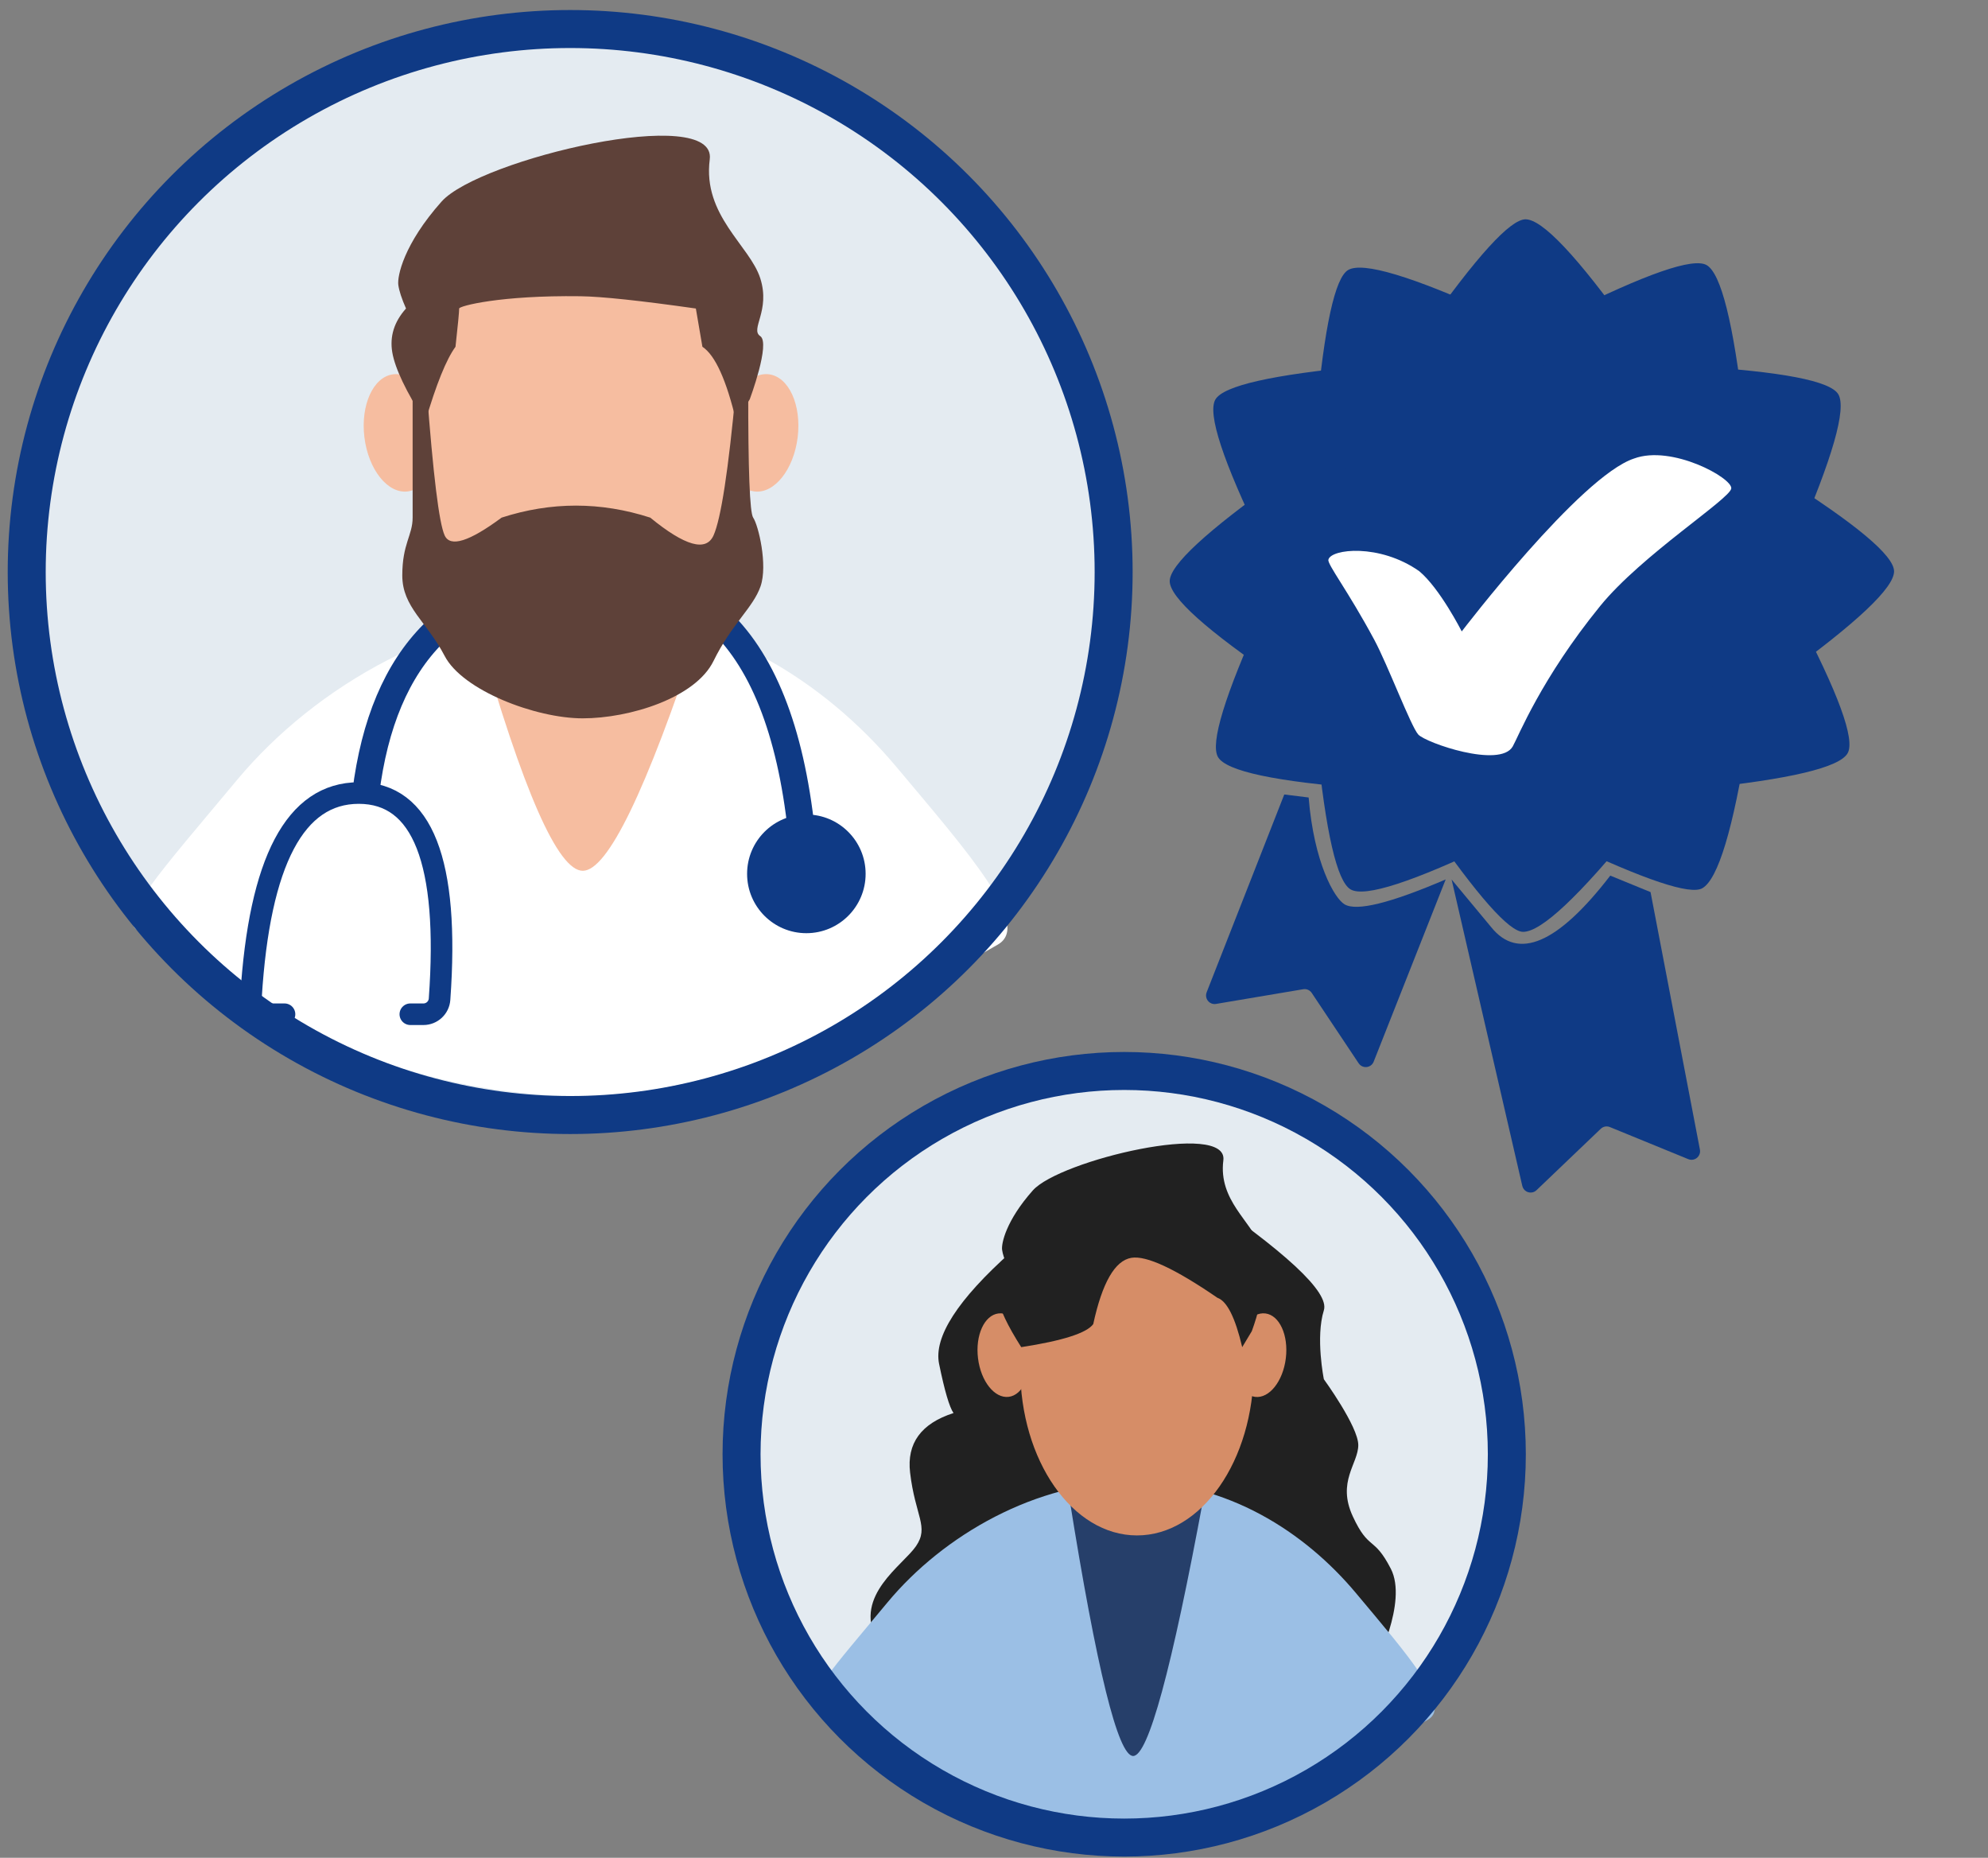
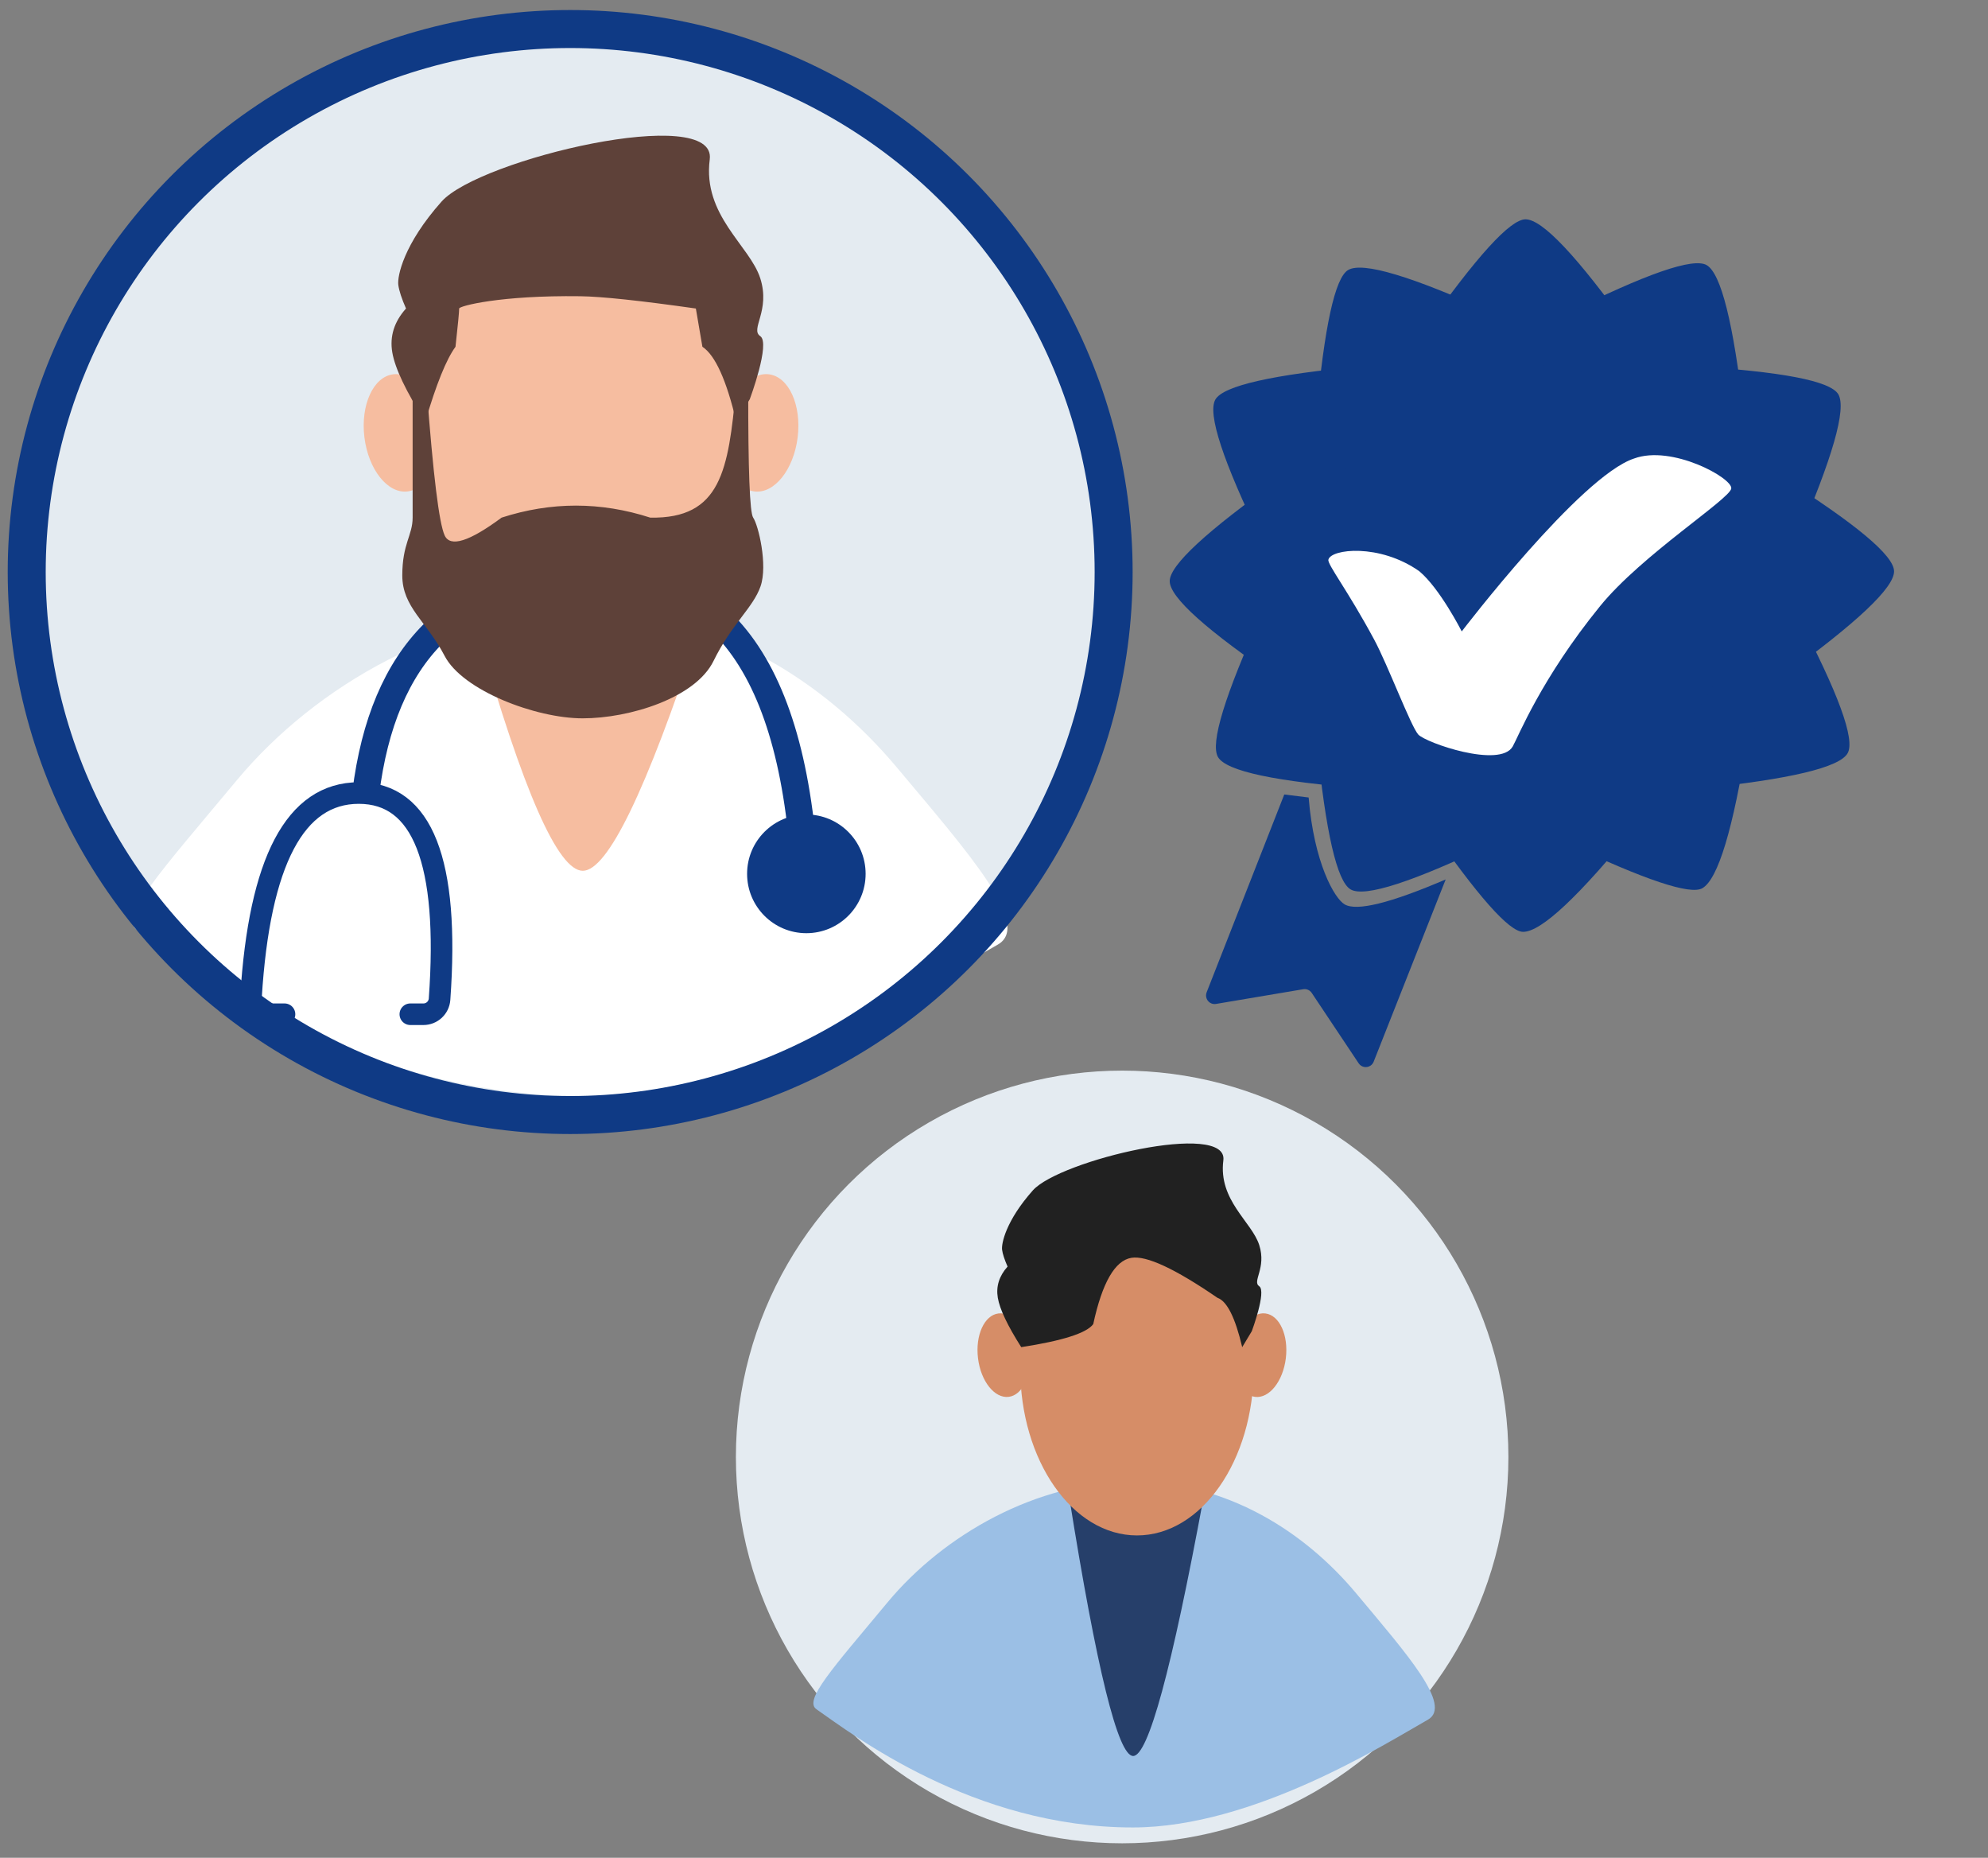
<svg xmlns="http://www.w3.org/2000/svg" width="137" height="128" viewBox="0 0 137 128" fill="none">
  <rect x="0" y="0" width="137" height="128" fill="#808080" stroke="none" />
  <g id="illu-care-specialists">
    <g id="illu-care-specialists_2">
      <g id="CertifiedDoctor.icon Copy">
        <g id="Group-230">
          <path id="Path-914" d="M88.503 54.739L83.154 68.368C83.035 68.672 83.183 69.016 83.485 69.136C83.585 69.175 83.693 69.187 83.798 69.169L89.809 68.156C90.037 68.117 90.266 68.216 90.395 68.409L93.63 73.26C93.811 73.531 94.176 73.603 94.446 73.421C94.544 73.355 94.621 73.26 94.664 73.149L99.627 60.591C95.812 62.227 93.491 62.8 92.661 62.309C91.953 61.89 90.549 59.43 90.183 54.946L88.503 54.739Z" fill="#0F3A85" />
          <g id="Group-228">
            <g id="Icon/Gear">
              <path id="ð¨-Color-|-Gear" fill-rule="evenodd" clip-rule="evenodd" d="M123.9 41.192C123.842 41.56 123.789 41.903 123.789 42.247C126.687 47.744 127.865 50.962 127.324 51.901C126.759 52.881 123.342 53.692 117.071 54.335C115.827 55.322 114.334 56.062 112.841 56.802C108.843 61.736 106.218 64.203 104.965 64.203C104.006 64.203 101.822 61.736 98.411 56.802C96.918 56.062 95.426 55.322 94.182 54.335C87.913 53.86 84.497 53.134 83.934 52.156C83.391 51.215 84.402 47.912 86.966 42.247C86.718 41.507 86.718 40.767 86.718 39.78C86.718 39.251 86.789 38.793 86.856 38.368C86.913 38 86.966 37.656 86.966 37.313C84.268 31.757 83.198 28.495 83.756 27.526C84.304 26.576 87.696 25.809 93.933 25.225C94.238 25.023 94.532 24.822 94.82 24.624C95.944 23.855 96.975 23.15 98.162 22.758C101.756 17.659 104.079 15.11 105.129 15.11C106.29 15.11 108.695 17.659 112.344 22.758C113.837 23.498 115.329 24.238 116.573 25.225C122.783 25.596 126.154 26.245 126.688 27.172C127.26 28.164 126.293 31.545 123.789 37.313C124.037 38.053 124.037 38.793 124.037 39.78C124.037 40.309 123.966 40.767 123.9 41.192ZM96.669 39.779C96.669 44.467 100.65 48.414 105.377 48.414C110.105 48.414 114.085 44.467 114.085 39.779C114.085 35.092 110.105 31.145 105.377 31.145C100.65 31.145 96.669 35.092 96.669 39.779Z" fill="#0F3A85" />
            </g>
            <g id="Icon/Gear_2">
              <path id="ð¨-Color-|-Gear_2" fill-rule="evenodd" clip-rule="evenodd" d="M122.206 31.802C122.341 32.149 122.466 32.474 122.638 32.771C127.896 36.083 130.526 38.28 130.527 39.365C130.527 40.495 127.973 42.906 122.864 46.599C122.28 48.075 121.358 49.462 120.435 50.85C119.439 57.122 118.399 60.571 117.314 61.197C116.484 61.677 113.359 60.633 107.938 58.065C106.275 58.17 104.612 58.276 103.042 58.043C97.375 60.766 94.054 61.845 93.077 61.28C92.137 60.736 91.361 57.37 90.749 51.182C90.164 50.666 89.793 50.025 89.3 49.17C89.036 48.712 88.869 48.28 88.713 47.878C88.579 47.531 88.454 47.207 88.282 46.909C83.167 43.447 80.61 41.157 80.609 40.039C80.608 38.942 83.162 36.582 88.271 32.957C88.434 32.63 88.589 32.309 88.74 31.994C89.328 30.766 89.868 29.64 90.701 28.706C91.264 22.494 92 19.125 92.91 18.6C93.916 18.019 97.273 19.024 102.982 21.615C104.645 21.51 106.308 21.404 107.878 21.637C113.442 18.855 116.686 17.731 117.611 18.266C118.603 18.84 119.456 22.25 120.171 28.498C120.756 29.015 121.126 29.656 121.62 30.51C121.884 30.968 122.051 31.401 122.206 31.802ZM97.919 44.194C100.262 48.253 105.683 49.681 109.777 47.318C113.871 44.954 115.345 39.545 113.001 35.486C110.658 31.427 105.237 29.999 101.143 32.362C97.049 34.726 95.575 40.135 97.919 44.194Z" fill="#0F3A85" />
            </g>
          </g>
          <ellipse id="Oval" cx="105.241" cy="39.952" rx="14.692" ry="14.787" fill="#0F3A85" />
          <path id="Path-913" d="M91.544 38.561C91.715 37.816 95.073 37.431 97.804 39.353C99.233 40.541 100.734 43.504 100.734 43.504C100.734 43.504 108.899 32.809 112.609 31.591C115.216 30.631 119.389 32.932 119.308 33.653C119.228 34.374 113.137 38.237 110.278 41.748C106.197 46.761 104.629 50.764 104.246 51.431C103.373 52.953 98.244 51.175 97.736 50.606C97.227 50.038 95.641 45.82 94.706 44.08C92.868 40.659 91.468 38.89 91.544 38.561Z" fill="white" />
-           <path id="Path-914-Copy" d="M100.035 60.596L104.907 81.708C104.981 82.026 105.297 82.224 105.613 82.15C105.715 82.127 105.809 82.076 105.885 82.003L110.315 77.771C110.482 77.611 110.727 77.564 110.941 77.652L116.348 79.865C116.648 79.988 116.992 79.842 117.114 79.54C117.157 79.434 117.168 79.317 117.147 79.205L113.745 61.464L110.97 60.328C107.35 65.024 104.609 66.201 102.747 63.86L100.035 60.596Z" fill="#0F3A85" />
        </g>
      </g>
      <g id="Group-222">
        <circle id="Oval_2" cx="77.331" cy="100.382" r="26.618" fill="#E4EBF1" />
-         <path id="Path-905" d="M69.695 86.242C65.996 89.542 64.336 92.118 64.716 93.97C65.095 95.822 65.427 96.951 65.71 97.356C63.479 98.074 62.481 99.441 62.717 101.456C63.071 104.479 64.042 105.189 63.126 106.526C62.21 107.862 58.863 109.902 60.384 112.941C61.905 115.981 94.739 114.805 94.739 114.805C94.739 114.805 97.031 110.386 95.848 108.087C94.664 105.787 94.341 106.877 93.228 104.479C92.115 102.081 93.604 100.842 93.604 99.564C93.604 98.286 91.232 95.027 91.232 95.027C91.232 95.027 90.647 92.143 91.232 90.277C91.622 89.032 88.603 86.228 82.175 81.863L69.695 86.242Z" fill="#212121" />
        <path id="Oval-Copy-310" d="M93.454 109.773C89.925 105.55 84.563 102.081 78.065 102.081C71.408 102.081 65.019 105.766 61.174 110.387C57.329 115.007 55.373 117.147 56.268 117.767C58.726 119.472 67.047 125.908 78.065 125.908C86.398 125.908 95.498 120.124 98.399 118.485C100.111 117.518 96.983 113.995 93.454 109.773Z" fill="#9BBFE5" />
        <path id="Rectangle-Copy-184" d="M73.682 103.14H82.947C80.747 115.036 79.127 120.984 78.089 120.984C77.05 120.984 75.581 115.036 73.682 103.14Z" fill="#263F6A" />
        <ellipse id="Oval-Copy-307" cx="78.353" cy="94.272" rx="8.045" ry="11.516" fill="#D68D67" />
        <ellipse id="Oval-Copy-308" cx="69.16" cy="93.367" rx="1.775" ry="2.895" transform="rotate(-7 69.16 93.367)" fill="#D68D67" />
        <ellipse id="Oval-Copy-309" cx="1.775" cy="2.895" rx="1.775" ry="2.895" transform="matrix(-0.993 -0.122 -0.122 0.993 88.964 90.71)" fill="#D68D67" />
        <path id="Path-873-Copy" d="M70.377 92.816C73.235 92.374 74.889 91.845 75.339 91.229C75.958 88.374 76.833 86.852 77.965 86.662C78.995 86.49 80.973 87.408 83.901 89.418C84.557 89.646 85.125 90.779 85.605 92.816C86.045 92.082 86.266 91.716 86.266 91.716C86.266 91.716 87.29 88.963 86.778 88.621C86.266 88.278 87.29 87.385 86.778 85.781C86.266 84.176 83.95 82.704 84.305 79.948C84.661 77.191 73.03 79.93 71.175 82.018C69.32 84.106 69.001 85.682 69.058 86.109C69.096 86.393 69.222 86.779 69.435 87.265C68.854 87.916 68.63 88.634 68.763 89.418C68.897 90.202 69.434 91.334 70.377 92.816Z" fill="#212121" />
-         <ellipse id="Oval_3" cx="77.472" cy="100.197" rx="26.369" ry="26.409" stroke="#0F3A85" stroke-width="2.618" />
      </g>
    </g>
    <g id="Group 8 Copy 2">
      <g id="Group-221">
        <g id="Group-220">
          <circle id="Oval_4" cx="39.368" cy="39.729" r="37.527" fill="#E4EBF1" />
          <ellipse id="Oval-Copy-307_2" cx="40.534" cy="31.093" rx="11.324" ry="16.169" fill="#F6BDA0" />
          <ellipse id="Oval-Copy-308_2" cx="2.498" cy="4.064" rx="2.498" ry="4.064" transform="matrix(0.993 -0.122 0.122 0.993 24.617 26.093)" fill="#F6BDA0" />
          <ellipse id="Oval-Copy-309_2" cx="2.498" cy="4.064" rx="2.498" ry="4.064" transform="matrix(-0.993 -0.122 -0.122 0.993 55.466 26.093)" fill="#F6BDA0" />
          <path id="Path-873-Copy_2" d="M29.306 29.049C30.063 26.475 30.758 24.756 31.39 23.892C31.558 22.375 31.642 21.496 31.642 21.256C31.642 21.085 34.455 20.337 39.986 20.41C41.469 20.429 44.125 20.712 47.954 21.256L48.405 23.892C49.286 24.47 50.065 26.189 50.74 29.049C51.361 28.019 51.671 27.504 51.671 27.504C51.671 27.504 53.112 23.64 52.392 23.159C51.671 22.679 53.112 21.424 52.392 19.172C51.671 16.919 48.411 14.852 48.911 10.982C49.412 7.112 33.04 10.957 30.429 13.889C27.817 16.821 27.369 19.033 27.449 19.632C27.503 20.032 27.68 20.573 27.98 21.256C27.162 22.17 26.847 23.177 27.034 24.278C27.222 25.379 27.979 26.969 29.306 29.049Z" fill="#5E4139" />
          <path id="Oval-Copy-310_2" d="M61.789 52.857C56.821 46.929 49.274 42.058 40.127 42.058C30.756 42.058 21.764 47.232 16.351 53.719C10.938 60.206 8.185 63.21 9.445 64.081C12.905 66.475 24.618 75.511 40.127 75.511C51.856 75.511 64.666 67.39 68.749 65.089C71.159 63.731 66.756 58.785 61.789 52.857Z" fill="white" />
          <path id="Rectangle-Copy-184_2" d="M32.922 43.545H48.144C44.529 54.512 41.868 59.996 40.162 59.996C38.455 59.996 36.042 54.512 32.922 43.545Z" fill="#F6BDA0" />
          <path id="Path-901-Copy" d="M25.205 54.639C26.404 45.012 31.39 40.013 40.161 39.642C50.132 39.078 55.268 46.834 55.569 62.912" stroke="#0F3A85" stroke-width="1.859" />
-           <path id="Path-874-Copy" d="M29.408 26.819C29.847 32.702 30.259 36.059 30.644 36.892C31.029 37.725 32.337 37.316 34.566 35.664C37.979 34.56 41.395 34.56 44.812 35.664C47.206 37.622 48.658 38.032 49.171 36.892C49.683 35.753 50.198 32.395 50.715 26.819H51.564C51.554 32.373 51.667 35.321 51.904 35.664C52.259 36.179 52.922 38.919 52.413 40.394C51.904 41.867 50.42 42.99 49.171 45.541C47.922 48.092 43.382 49.492 40.151 49.492C36.919 49.492 31.88 47.572 30.644 45.196C29.408 42.82 27.723 41.837 27.723 39.645C27.723 37.452 28.436 36.892 28.436 35.664C28.436 34.846 28.436 31.898 28.436 26.819H29.408Z" fill="#5E4139" />
+           <path id="Path-874-Copy" d="M29.408 26.819C29.847 32.702 30.259 36.059 30.644 36.892C31.029 37.725 32.337 37.316 34.566 35.664C37.979 34.56 41.395 34.56 44.812 35.664C49.683 35.753 50.198 32.395 50.715 26.819H51.564C51.554 32.373 51.667 35.321 51.904 35.664C52.259 36.179 52.922 38.919 52.413 40.394C51.904 41.867 50.42 42.99 49.171 45.541C47.922 48.092 43.382 49.492 40.151 49.492C36.919 49.492 31.88 47.572 30.644 45.196C29.408 42.82 27.723 41.837 27.723 39.645C27.723 37.452 28.436 36.892 28.436 35.664C28.436 34.846 28.436 31.898 28.436 26.819H29.408Z" fill="#5E4139" />
          <path id="Path-902-Copy" d="M19.607 69.879H18.409C17.794 69.879 17.295 69.382 17.294 68.767C17.294 68.744 17.295 68.722 17.297 68.699C17.875 59.326 20.351 54.639 24.724 54.639C29.12 54.639 30.975 59.375 30.291 68.846C30.249 69.428 29.764 69.879 29.18 69.879H28.277V69.879" stroke="#0F3A85" stroke-width="1.487" stroke-linecap="round" />
          <ellipse id="Oval-Copy-311" cx="55.569" cy="60.206" rx="4.084" ry="4.089" fill="#0F3A85" />
        </g>
        <ellipse id="Oval_5" cx="39.293" cy="39.412" rx="37.452" ry="37.412" stroke="#0F3A85" stroke-width="2.618" />
      </g>
    </g>
  </g>
</svg>